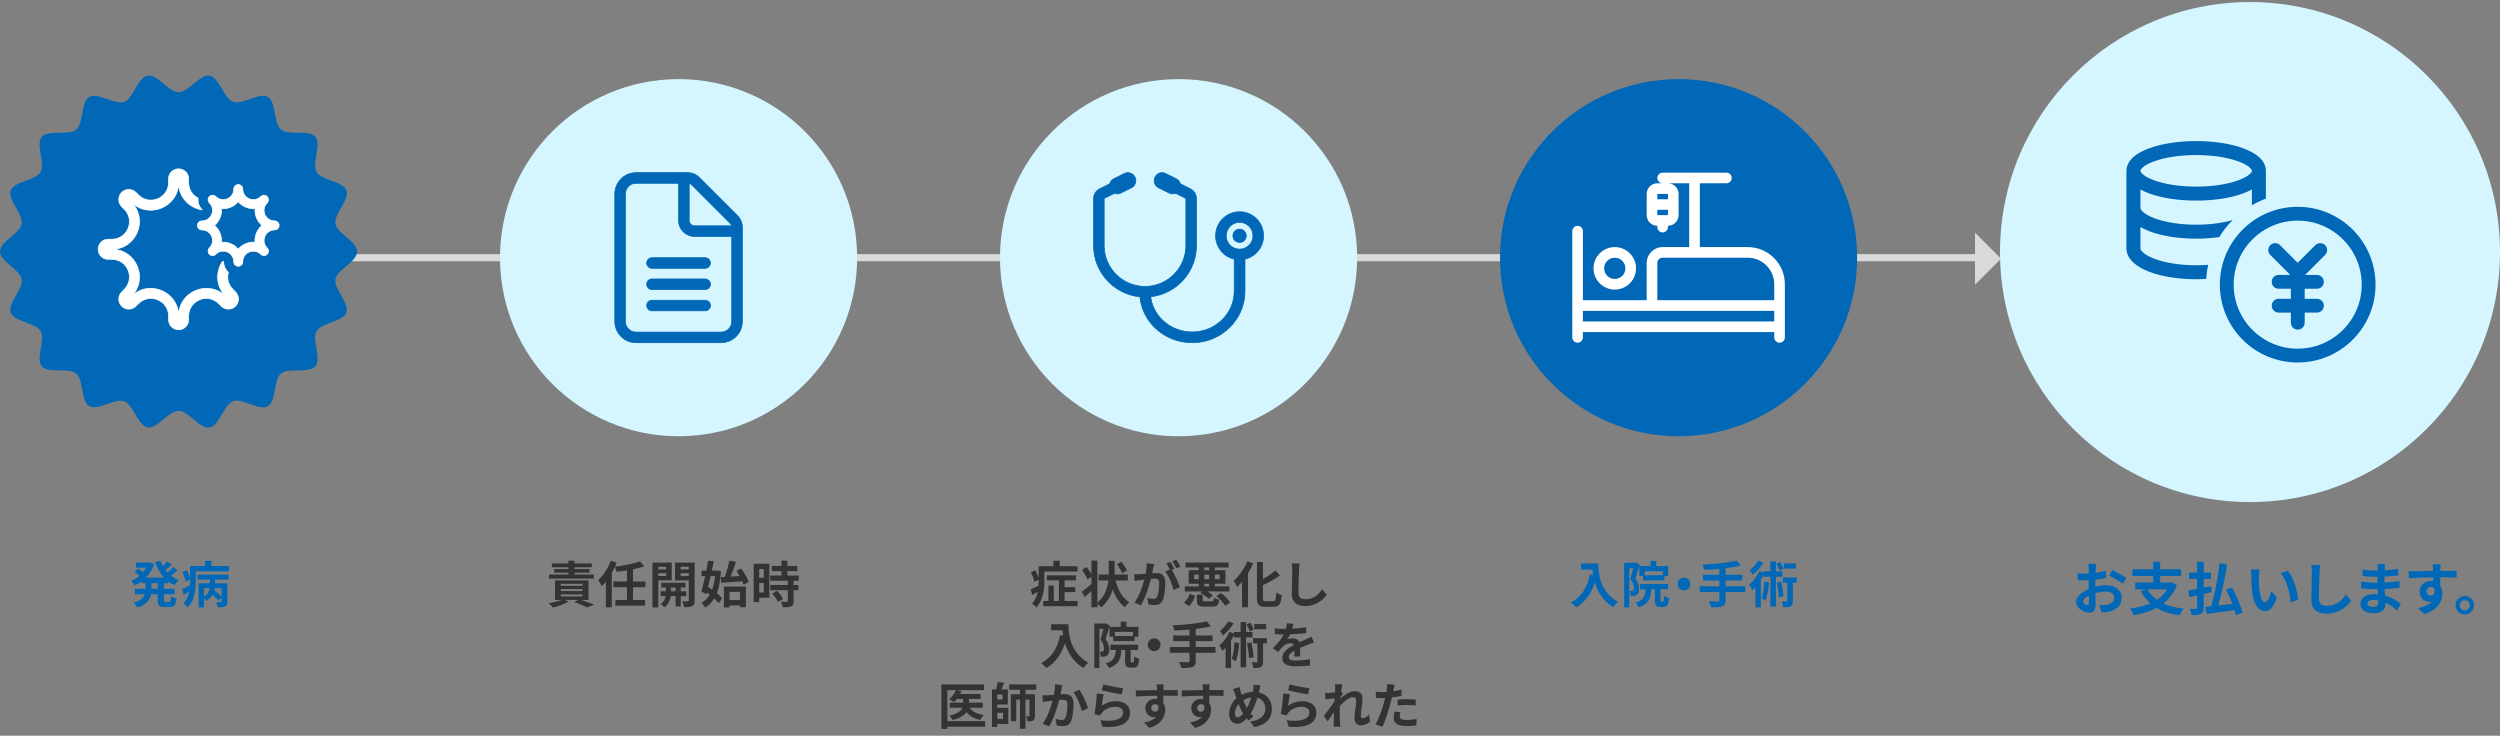
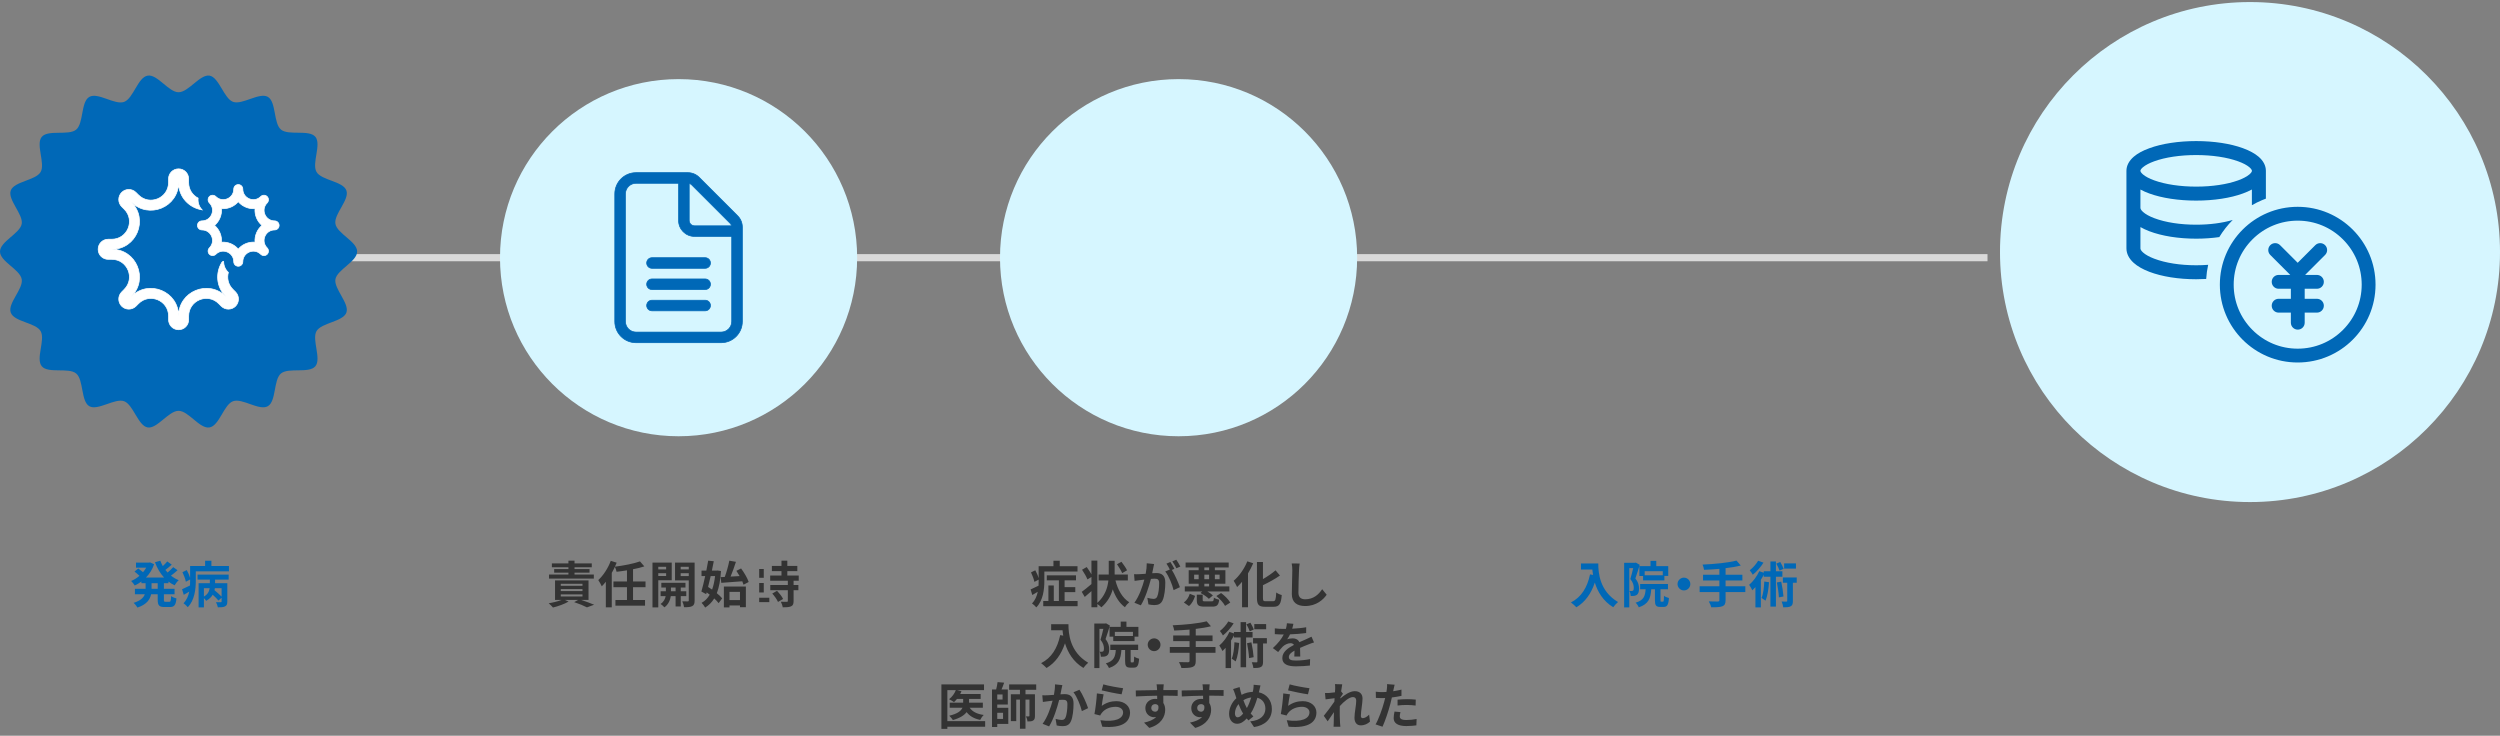
<svg xmlns="http://www.w3.org/2000/svg" width="700" height="206" viewBox="0 0 700 206" fill="none">
  <rect x="0" y="0" width="700" height="206" fill="#808080" stroke="none" />
  <path d="M556.5 72.152L37 72.152" stroke="#D9D9D9" stroke-width="2" stroke-miterlimit="10" />
-   <path d="M553 79.727L553 65.147L560.29 72.437L553 79.727Z" fill="#D9D9D9" />
  <path d="M44.158 164.873V163.291H42.436V164.873H44.158ZM47.168 163.291H45.894V164.873H48.876V166.399H45.894V167.911C45.894 168.415 45.95 168.499 46.342 168.499H47.42C47.784 168.499 47.854 168.219 47.91 166.903C48.26 167.183 48.932 167.463 49.408 167.561C49.24 169.409 48.806 169.969 47.574 169.969H46.048C44.536 169.969 44.158 169.479 44.158 167.925V166.399H42.31C42.002 167.869 41.078 169.255 38.488 170.123C38.278 169.745 37.774 169.101 37.424 168.793C39.356 168.205 40.196 167.337 40.546 166.399H37.774V164.873H40.77V163.291H39.594V162.829C39.006 163.263 38.376 163.627 37.732 163.935C37.508 163.557 37.046 162.983 36.724 162.675C37.536 162.339 38.334 161.849 39.048 161.233C38.684 160.869 38.124 160.393 37.662 160.043L38.712 159.175C39.132 159.469 39.664 159.875 40.056 160.211C40.392 159.819 40.686 159.399 40.938 158.951H38.082V157.523H41.736L42.03 157.467L43.15 157.985C42.66 159.455 41.862 160.701 40.868 161.709H45.936C44.844 160.533 44.004 159.077 43.388 157.425L44.886 157.005C45.082 157.523 45.306 158.027 45.586 158.503C46.048 158.083 46.51 157.593 46.832 157.201L48.092 158.097C47.518 158.615 46.874 159.161 46.3 159.581C46.496 159.833 46.706 160.071 46.93 160.309C47.49 159.833 48.106 159.273 48.498 158.797L49.716 159.665C49.142 160.183 48.47 160.743 47.868 161.177C48.512 161.695 49.24 162.129 50.038 162.451C49.646 162.787 49.142 163.445 48.89 163.893C48.274 163.599 47.7 163.249 47.168 162.843V163.291ZM62.05 167.057V164.705H60.16C60.132 164.887 60.104 165.083 60.062 165.265C60.734 165.811 61.546 166.539 62.05 167.057ZM57.094 164.705V167.029C58.2 166.427 58.578 165.545 58.704 164.705H57.094ZM55.316 162.297V160.897H64.024V162.297H60.216V163.305H63.646V168.443C63.646 169.157 63.506 169.549 63.002 169.787C62.526 170.025 61.882 170.067 61 170.053C60.93 169.619 60.692 169.003 60.468 168.611C61.028 168.639 61.644 168.639 61.812 168.625C61.994 168.625 62.05 168.569 62.05 168.415V167.365L61.168 168.163C60.832 167.729 60.188 167.085 59.558 166.525C59.18 167.169 58.592 167.757 57.724 168.233C57.584 168.023 57.346 167.715 57.094 167.477V170.067H55.61V163.305H58.76V162.297H55.316ZM59.194 158.475H64.108V159.973H54.826V162.647C54.826 164.887 54.504 168.093 52.572 170.011C52.334 169.703 51.69 169.101 51.382 168.905C52.278 167.981 52.754 166.819 52.992 165.657C52.474 165.965 51.956 166.273 51.452 166.553L50.976 164.985C51.55 164.733 52.362 164.355 53.202 163.935C53.23 163.487 53.23 163.053 53.23 162.633V162.255L52.04 162.885C51.914 162.185 51.508 161.079 51.088 160.211L52.292 159.623C52.67 160.295 53.034 161.135 53.23 161.807V158.475H57.43V157.005H59.194V158.475Z" fill="#0068B7" />
  <g clip-path="url(#clip0_16_88362)">
    <path d="M100 70.436C100 73.233 94.392 75.517 93.919 78.179C93.446 80.841 97.919 84.976 96.987 87.53C96.054 90.084 89.987 90.355 88.622 92.719C87.257 95.084 90.068 100.463 88.297 102.557C86.527 104.652 80.77 102.814 78.662 104.584C76.554 106.355 77.392 112.341 75 113.733C72.608 115.125 67.851 111.395 65.257 112.341C62.662 113.287 61.432 119.192 58.676 119.679C55.919 120.165 52.797 115.03 50 115.03C47.203 115.03 43.986 120.152 41.324 119.679C38.662 119.206 37.311 113.274 34.743 112.341C32.176 111.409 27.365 115.098 25 113.733C22.635 112.368 23.446 106.355 21.338 104.584C19.23 102.814 13.473 104.665 11.703 102.557C9.932 100.449 12.757 95.111 11.378 92.719C10 90.328 3.959 90.138 3.014 87.53C2.068 84.922 6.568 80.922 6.081 78.179C5.595 75.436 0 73.233 0 70.436C0 67.638 5.608 65.355 6.081 62.693C6.554 60.03 2.081 55.895 3.014 53.341C3.946 50.787 10.014 50.517 11.378 48.152C12.743 45.787 9.932 40.409 11.703 38.314C13.473 36.219 19.23 38.057 21.338 36.287C23.446 34.517 22.608 28.53 25 27.138C27.392 25.747 32.149 29.476 34.743 28.53C37.338 27.584 38.581 21.666 41.324 21.179C44.068 20.692 47.203 25.828 50 25.828C52.797 25.828 56.014 20.72 58.676 21.179C61.338 21.638 62.689 27.584 65.257 28.517C67.824 29.449 72.635 25.76 75 27.125C77.365 28.49 76.554 34.503 78.662 36.274C80.77 38.044 86.527 36.193 88.297 38.301C90.068 40.409 87.243 45.747 88.622 48.138C90 50.53 96.04 50.719 96.987 53.328C97.932 55.936 93.432 59.936 93.919 62.679C94.405 65.422 100 67.625 100 70.422V70.436Z" fill="#0068B7" />
    <path d="M65.222 81.027C63.853 79.657 63.515 77.859 63.943 76.276C63.137 75.529 62.632 74.463 62.632 73.281C62.632 73.219 62.623 73.21 62.612 73.2C62.581 73.171 62.526 73.149 62.484 73.149C62.473 73.149 62.46 73.149 62.419 73.19C62.32 73.289 62.218 73.381 62.111 73.468C60.37 76.314 60.435 80.23 63.225 83.015C58.343 78.141 50.002 81.59 50.002 88.487C50.002 81.59 41.662 78.141 36.788 83.015C41.662 78.141 38.204 69.8 31.307 69.8C38.204 69.8 41.662 61.46 36.779 56.586C41.662 61.46 50.002 58.002 50.002 51.105C50.002 55.299 53.086 58.221 56.6 58.77C55.721 57.863 55.345 56.648 55.474 55.478C53.95 54.692 52.818 53.133 52.818 51.105V50.093C52.818 48.536 51.56 47.278 50.003 47.278C48.446 47.278 47.188 48.536 47.188 50.093V51.105C47.188 55.495 41.883 57.694 38.777 54.589L38.056 53.876C36.956 52.776 35.179 52.776 34.079 53.876C32.979 54.976 32.979 56.762 34.079 57.862L34.8 58.583C37.897 61.68 35.698 66.985 31.308 66.985H30.296C28.739 66.985 27.48 68.243 27.48 69.8C27.48 71.358 28.739 72.616 30.296 72.616H31.308C35.698 72.616 37.897 77.921 34.791 81.026L34.079 81.748C32.979 82.848 32.979 84.633 34.079 85.733C35.179 86.833 36.965 86.833 38.064 85.733L38.786 85.012C41.891 81.906 47.197 84.106 47.197 88.496V89.508C47.197 91.065 48.455 92.323 50.012 92.323C51.569 92.323 52.827 91.065 52.827 89.508V88.496C52.827 84.106 58.132 81.906 61.238 85.012L61.959 85.733C63.059 86.833 64.845 86.833 65.945 85.733C67.044 84.633 67.044 82.848 65.945 81.748L65.223 81.026L65.222 81.027ZM78.155 63.115C78.155 63.813 77.583 64.385 76.885 64.385C74.264 64.385 72.953 67.554 74.804 69.405C75.297 69.898 75.297 70.708 74.804 71.2C74.311 71.692 73.501 71.693 73.009 71.2C71.159 69.35 67.989 70.66 67.989 73.281C67.989 73.979 67.418 74.551 66.719 74.551C66.02 74.551 65.448 73.979 65.448 73.281C65.448 70.66 62.279 69.349 60.428 71.2C59.936 71.693 59.126 71.693 58.634 71.2C58.141 70.707 58.141 69.897 58.634 69.405C60.484 67.555 59.174 64.385 56.553 64.385C55.854 64.385 55.283 63.813 55.283 63.115C55.283 62.416 55.854 61.844 56.553 61.844C59.174 61.844 60.485 58.675 58.634 56.824C58.141 56.332 58.141 55.521 58.634 55.03C59.126 54.537 59.937 54.537 60.428 55.03C62.279 56.88 65.448 55.57 65.448 52.949C65.448 52.25 66.02 51.678 66.719 51.678C67.418 51.678 67.989 52.25 67.989 52.949C67.989 55.57 71.158 56.881 73.009 55.03C73.502 54.537 74.312 54.537 74.804 55.03C75.297 55.522 75.297 56.333 74.804 56.824C72.954 58.675 74.264 61.844 76.885 61.844C77.583 61.844 78.155 62.416 78.155 63.115ZM73.35 63.115C71.992 61.963 71.261 60.192 71.404 58.421C70.673 58.477 69.942 58.389 69.251 58.167C68.274 57.849 67.384 57.27 66.709 56.475C65.648 57.726 64.062 58.444 62.434 58.438C62.447 58.438 62.459 58.438 62.472 58.438C62.466 58.438 62.461 58.438 62.455 58.438C62.442 58.438 62.431 58.438 62.419 58.438C62.284 58.437 62.149 58.432 62.015 58.421C62.157 60.192 61.419 61.963 60.069 63.115C61.427 64.266 62.157 66.037 62.015 67.808C63.786 67.666 65.557 68.404 66.708 69.755C67.769 68.504 69.356 67.786 70.983 67.792C70.971 67.792 70.958 67.792 70.945 67.792C70.952 67.792 70.957 67.792 70.963 67.792C70.975 67.792 70.987 67.792 70.999 67.792C71.134 67.793 71.268 67.798 71.403 67.808C71.26 66.037 71.999 64.266 73.35 63.115Z" fill="white" stroke="white" stroke-width="0.2" />
  </g>
-   <path d="M584.414 169.425C584.702 169.425 584.926 169.281 584.926 168.737C584.926 168.337 584.91 167.617 584.878 166.785C583.902 167.281 583.262 167.937 583.262 168.497C583.262 168.977 583.998 169.425 584.414 169.425ZM586.67 163.729V164.289C587.742 164.017 588.83 163.873 589.71 163.873C592.142 163.873 594.062 165.169 594.062 167.345C594.062 169.217 593.086 170.625 590.574 171.249C589.838 171.409 589.118 171.473 588.494 171.505L587.758 169.473C588.478 169.473 589.15 169.457 589.71 169.361C590.99 169.137 592.014 168.481 592.014 167.329C592.014 166.257 591.054 165.633 589.678 165.633C588.702 165.633 587.678 165.793 586.702 166.065C586.734 167.329 586.782 168.545 586.782 169.089C586.782 171.057 586.062 171.569 585.038 171.569C583.486 171.569 581.294 170.241 581.294 168.561C581.294 167.169 582.91 165.745 584.846 164.897C584.83 164.529 584.83 164.161 584.83 163.793V162.465C584.526 162.481 584.238 162.497 583.982 162.497C583.262 162.497 582.462 162.481 581.774 162.417L581.742 160.497C582.67 160.609 583.358 160.625 583.934 160.625C584.222 160.625 584.526 160.609 584.846 160.593C584.862 160.033 584.862 159.569 584.862 159.297C584.862 158.961 584.798 158.193 584.75 157.905H586.926C586.894 158.193 586.83 158.881 586.798 159.281C586.782 159.633 586.766 160.017 586.75 160.417C587.79 160.273 588.83 160.065 589.662 159.825L589.71 161.809C588.814 162.017 587.726 162.177 586.686 162.305C586.67 162.785 586.67 163.265 586.67 163.729ZM590.574 161.169L591.454 159.617C592.67 160.209 594.51 161.249 595.342 161.841L594.382 163.473C593.63 162.817 591.566 161.649 590.574 161.169ZM606.775 165.009H601.271C601.911 166.177 602.807 167.153 603.959 167.953C605.127 167.185 606.087 166.225 606.775 165.009ZM608.183 163.073L609.511 163.825C608.711 166.017 607.399 167.697 605.751 168.977C607.335 169.697 609.223 170.177 611.431 170.417C611.031 170.865 610.487 171.713 610.215 172.273C607.671 171.905 605.559 171.233 603.847 170.209C601.975 171.201 599.799 171.841 597.463 172.241C597.287 171.729 596.791 170.833 596.423 170.401C598.519 170.129 600.455 169.665 602.103 168.945C601.031 168.001 600.151 166.849 599.415 165.489L600.823 165.009H597.863V163.137H602.887V161.281H597.063V159.393H602.887V157.313H604.855V159.393H610.711V161.281H604.855V163.137H607.847L608.183 163.073ZM619.287 165.809L617.047 166.321V170.145C617.047 171.121 616.855 171.585 616.295 171.889C615.735 172.177 614.887 172.241 613.671 172.241C613.607 171.745 613.367 170.961 613.127 170.449C613.847 170.481 614.631 170.481 614.855 170.481C615.095 170.465 615.191 170.385 615.191 170.129V166.737C614.439 166.897 613.735 167.057 613.095 167.185L612.695 165.313C613.399 165.217 614.247 165.057 615.191 164.897V162.097H612.935V160.337H615.191V157.297H617.047V160.337H619.095V162.097H617.047V164.545C617.751 164.401 618.455 164.273 619.159 164.129L619.287 165.809ZM627.895 171.521L626.007 172.225C625.927 171.809 625.799 171.329 625.655 170.817C622.887 171.233 619.991 171.601 617.879 171.905L617.463 169.921C617.959 169.873 618.519 169.825 619.143 169.761C620.087 166.433 621.063 161.585 621.495 157.713L623.575 158.049C622.983 161.889 622.039 166.305 621.111 169.537C622.375 169.409 623.719 169.249 625.063 169.089C624.551 167.729 623.911 166.305 623.287 165.073L624.967 164.481C626.183 166.721 627.447 169.617 627.895 171.521ZM632.68 159.457C632.568 160.017 632.488 160.945 632.488 161.377C632.472 162.401 632.488 163.601 632.584 164.737C632.808 167.025 633.288 168.577 634.28 168.577C635.032 168.577 635.656 166.721 635.96 165.473L637.56 167.393C636.504 170.145 635.512 171.121 634.232 171.121C632.504 171.121 630.984 169.553 630.536 165.297C630.392 163.841 630.36 162.001 630.36 161.025C630.36 160.577 630.344 159.905 630.248 159.425L632.68 159.457ZM640.6 159.793C642.104 161.633 643.32 165.457 643.496 167.889L641.4 168.689C641.16 166.145 640.312 162.417 638.584 160.465L640.6 159.793ZM647.123 158.177L649.683 158.209C649.571 158.881 649.491 159.681 649.475 160.321C649.395 162.017 649.283 165.569 649.283 167.537C649.283 169.137 650.243 169.649 651.459 169.649C654.083 169.649 655.747 168.145 656.883 166.417L658.323 168.193C657.299 169.697 655.059 171.809 651.443 171.809C648.851 171.809 647.171 170.673 647.171 167.969C647.171 165.841 647.331 161.681 647.331 160.321C647.331 159.569 647.267 158.801 647.123 158.177ZM665.901 168.753C665.901 168.577 665.901 168.353 665.885 168.081C665.469 168.017 665.037 167.969 664.589 167.969C663.469 167.969 662.861 168.401 662.861 168.945C662.861 169.537 663.421 169.921 664.509 169.921C665.357 169.921 665.901 169.665 665.901 168.753ZM672.237 169.153L671.101 170.929C670.253 170.129 669.165 169.313 667.901 168.737C667.917 168.945 667.917 169.137 667.917 169.297C667.917 170.657 666.893 171.697 664.797 171.697C662.269 171.697 660.925 170.737 660.925 169.057C660.925 167.457 662.397 166.337 664.845 166.337C665.181 166.337 665.501 166.353 665.821 166.385C665.789 165.905 665.773 165.409 665.757 164.945H664.941C664.013 164.945 662.189 164.865 661.133 164.737L661.149 162.865C662.061 163.041 664.125 163.153 664.973 163.153H665.725V161.505H664.973C663.965 161.505 662.445 161.409 661.533 161.265L661.517 159.457C662.509 159.649 663.981 159.761 664.957 159.761H665.741V159.041C665.741 158.753 665.725 158.257 665.661 157.953H667.821C667.773 158.273 667.725 158.673 667.709 159.073L667.693 159.697C668.925 159.649 670.093 159.521 671.469 159.313L671.517 161.137C670.477 161.233 669.197 161.361 667.677 161.441L667.661 163.089C669.261 163.025 670.589 162.881 671.885 162.721V164.593C670.461 164.753 669.229 164.865 667.693 164.913C667.725 165.505 667.757 166.145 667.805 166.753C669.805 167.329 671.325 168.385 672.237 169.153ZM679.412 165.585C679.412 166.321 680.004 166.769 680.628 166.769C681.284 166.769 681.876 166.273 681.668 164.897C681.444 164.513 681.076 164.337 680.628 164.337C680.02 164.337 679.412 164.753 679.412 165.585ZM687.86 159.841L687.844 161.713C686.884 161.665 685.396 161.633 683.252 161.633C683.268 162.433 683.268 163.297 683.268 163.985C683.668 164.577 683.86 165.345 683.86 166.177C683.86 168.241 682.644 170.865 678.772 171.953L677.092 170.257C678.692 169.921 680.084 169.393 680.964 168.449C680.74 168.497 680.5 168.529 680.244 168.529C679.012 168.529 677.508 167.553 677.508 165.617C677.508 163.825 678.948 162.657 680.676 162.657C680.9 162.657 681.108 162.673 681.3 162.705L681.284 161.649C678.884 161.681 676.436 161.777 674.484 161.889L674.436 159.969C676.244 159.969 679.124 159.889 681.252 159.857C681.252 159.665 681.252 159.489 681.236 159.377C681.204 158.865 681.156 158.257 681.092 158.001H683.396C683.348 158.257 683.3 159.105 683.284 159.361C683.284 159.489 683.268 159.649 683.268 159.841C684.868 159.841 687.028 159.825 687.86 159.841ZM690.122 166.881C691.562 166.881 692.714 168.049 692.714 169.473C692.714 170.897 691.562 172.065 690.122 172.065C688.714 172.065 687.546 170.897 687.546 169.473C687.546 168.049 688.714 166.881 690.122 166.881ZM690.122 170.897C690.922 170.897 691.562 170.273 691.562 169.473C691.562 168.673 690.922 168.033 690.122 168.033C689.354 168.033 688.698 168.673 688.698 169.473C688.698 170.273 689.354 170.897 690.122 170.897Z" fill="#0068B7" />
  <circle cx="630" cy="70.576" r="70" fill="#D6F6FF" />
  <path d="M601.811 64.744C605.336 66.089 609.992 66.83 614.924 66.83C617.171 66.83 619.354 66.676 621.399 66.386C622.454 64.649 623.713 63.042 625.166 61.584C622.274 62.447 618.705 62.916 614.923 62.916C610.467 62.916 606.302 62.266 603.195 61.087C601.84 60.578 600.752 59.975 600.047 59.343C599.413 58.775 599.319 58.381 599.319 58.197V53.068C600.064 53.476 600.908 53.85 601.835 54.184C605.351 55.464 609.998 56.169 614.923 56.169C619.848 56.169 624.508 55.461 628.01 54.175C628.937 53.84 629.781 53.466 630.527 53.058V57.46C631.437 56.936 632.381 56.465 633.357 56.052C633.718 55.899 634.081 55.756 634.447 55.62V47.826C634.447 46.383 633.734 45.013 632.384 43.864C631.325 42.961 629.854 42.162 628.011 41.488C624.498 40.205 619.85 39.501 614.926 39.501C610.001 39.501 605.341 40.209 601.839 41.495C600.006 42.152 598.533 42.952 597.463 43.873C596.114 45.033 595.4 46.403 595.4 47.834V69.546C595.4 71.004 596.105 72.406 597.437 73.603C598.505 74.562 599.977 75.402 601.812 76.103C605.337 77.449 609.993 78.19 614.926 78.19C615.874 78.19 616.811 78.162 617.732 78.108C617.814 76.768 617.999 75.447 618.286 74.149C617.194 74.233 616.07 74.276 614.926 74.276C610.486 74.276 606.322 73.624 603.198 72.436C601.843 71.927 600.754 71.324 600.049 70.692C599.416 70.124 599.321 69.73 599.321 69.546V63.582C600.065 64.006 600.899 64.396 601.811 64.744ZM599.315 47.776C599.338 47.633 599.457 47.309 600.009 46.836C600.726 46.233 601.82 45.656 603.172 45.166C606.283 44.037 610.457 43.414 614.924 43.414C619.391 43.414 623.564 44.037 626.678 45.166C628.041 45.657 629.133 46.233 629.838 46.834C630.49 47.391 630.539 47.74 630.539 47.834C630.539 47.929 630.489 48.277 629.841 48.832C629.124 49.435 628.03 50.013 626.678 50.502C623.566 51.632 619.393 52.254 614.926 52.254C610.458 52.254 606.239 51.616 603.182 50.502C601.818 50.011 600.726 49.435 600.021 48.834C599.371 48.277 599.32 47.929 599.32 47.834C599.32 47.815 599.319 47.795 599.315 47.776ZM643.354 57.907C631.316 57.907 621.557 67.666 621.557 79.704C621.557 91.742 631.316 101.5 643.354 101.5C655.391 101.5 665.15 91.742 665.15 79.704C665.15 67.666 655.391 57.907 643.354 57.907ZM656.026 92.376C652.641 95.761 648.14 97.626 643.354 97.626C638.567 97.626 634.066 95.762 630.681 92.376C627.296 88.992 625.432 84.49 625.432 79.704C625.432 74.917 627.295 70.416 630.681 67.031C634.066 63.647 638.567 61.782 643.354 61.782C648.14 61.782 652.641 63.645 656.026 67.031C659.411 70.416 661.275 74.917 661.275 79.704C661.275 84.49 659.412 88.992 656.026 92.376ZM651.027 68.645C651.784 69.402 651.784 70.629 651.027 71.386L645.435 76.978H648.737C649.808 76.978 650.675 77.845 650.675 78.915C650.675 79.986 649.808 80.853 648.737 80.853H645.315V83.66H648.737C649.808 83.66 650.675 84.527 650.675 85.597C650.675 86.668 649.808 87.535 648.737 87.535H645.315V90.36C645.315 91.43 644.448 92.297 643.378 92.297C642.307 92.297 641.44 91.43 641.44 90.36V87.535H638.018C636.948 87.535 636.081 86.668 636.081 85.597C636.081 84.527 636.948 83.66 638.018 83.66H641.44V80.853H638.018C636.948 80.853 636.081 79.986 636.081 78.915C636.081 77.845 636.948 76.978 638.018 76.978H641.272L635.68 71.386C634.923 70.629 634.923 69.402 635.68 68.645C636.437 67.888 637.663 67.888 638.42 68.645L643.354 73.579L648.287 68.645C649.044 67.888 650.27 67.888 651.027 68.645Z" fill="#0068B7" />
  <path d="M442.674 157.775H447.518C447.518 160.421 447.896 165.531 453.048 168.569C452.684 168.863 451.998 169.591 451.704 170.025C448.806 168.275 447.322 165.629 446.552 163.123C445.502 166.259 443.822 168.583 441.386 170.039C441.078 169.689 440.294 169.003 439.86 168.681C442.772 167.211 444.438 164.509 445.208 160.827L446.062 160.981C445.964 160.449 445.908 159.945 445.866 159.469H442.674V157.775ZM465.578 161.079V159.931H460.51V161.079H465.578ZM459.026 158.517H462.148V157.047H463.758V158.517H467.104V161.261H466.026V162.507H460.062V161.275H459.026V158.517ZM458.032 157.523L459.124 158.153C458.76 159.343 458.298 160.869 457.906 161.961C458.746 163.025 458.928 163.963 458.928 164.775C458.928 165.671 458.746 166.259 458.312 166.567C458.088 166.721 457.822 166.805 457.5 166.861C457.262 166.889 456.94 166.903 456.604 166.889C456.59 166.497 456.464 165.867 456.24 165.475C456.492 165.489 456.688 165.489 456.856 165.489C457.01 165.475 457.136 165.447 457.248 165.363C457.402 165.251 457.458 164.971 457.458 164.579C457.458 163.935 457.276 163.067 456.492 162.129C456.772 161.247 457.066 160.029 457.29 159.077H456.198V170.067H454.756V157.593H457.794L458.032 157.523ZM465.158 168.471H465.62C465.844 168.471 465.886 168.261 465.914 166.833C466.222 167.085 466.894 167.351 467.3 167.449C467.16 169.409 466.796 169.941 465.802 169.941H464.864C463.646 169.941 463.38 169.465 463.38 168.037V164.999H462.344C462.176 167.533 461.588 169.143 458.858 170.053C458.718 169.661 458.298 169.045 457.976 168.751C460.216 168.079 460.636 166.945 460.776 164.999H459.236V163.515H467.034V164.999H464.934V168.023C464.934 168.429 464.962 168.471 465.158 168.471ZM469.708 163.529C469.708 162.549 470.52 161.737 471.5 161.737C472.48 161.737 473.292 162.549 473.292 163.529C473.292 164.509 472.48 165.321 471.5 165.321C470.52 165.321 469.708 164.509 469.708 163.529ZM488.692 164.159V165.783H483.162V168.065C483.162 169.059 482.91 169.493 482.252 169.759C481.58 170.011 480.572 170.053 479.144 170.039C479.046 169.563 478.724 168.835 478.458 168.387C479.494 168.429 480.67 168.429 480.978 168.429C481.3 168.415 481.426 168.317 481.426 168.037V165.783H475.896V164.159H481.426V162.521H476.848V160.925H481.426V159.287C479.97 159.413 478.5 159.497 477.128 159.553C477.086 159.119 476.876 158.447 476.708 158.083C480.082 157.943 483.918 157.565 486.214 156.963L487.418 158.349C486.172 158.671 484.702 158.909 483.162 159.091V160.925H487.866V162.521H483.162V164.159H488.692ZM502.874 157.747V159.203H499.556V157.747H502.874ZM499.416 159.259L498.282 159.777C498.114 159.259 497.722 158.433 497.358 157.817L498.464 157.355C498.828 157.957 499.248 158.741 499.416 159.259ZM492.276 157.005L493.774 157.537C493.032 158.755 491.856 160.071 490.778 160.925C490.582 160.575 490.176 159.959 489.924 159.679C490.82 158.993 491.786 157.887 492.276 157.005ZM493.998 162.829L495.328 163.025C495.188 164.971 494.894 166.917 494.348 168.191C494.11 167.995 493.536 167.603 493.228 167.421C493.732 166.301 493.914 164.551 493.998 162.829ZM499.066 161.485H497.26V169.843H495.72V161.485H493.858V160.911C493.62 161.387 493.34 161.877 493.046 162.339V170.067H491.52V164.397C491.226 164.719 490.946 165.027 490.652 165.293C490.498 164.943 490.05 164.103 489.756 163.753C490.862 162.829 491.94 161.373 492.598 159.931L493.858 160.365V159.959H495.72V157.201H497.26V159.959H499.066V161.485ZM497.526 163.095L498.744 162.857C499.038 164.201 499.29 165.881 499.374 167.015L498.086 167.267C498.044 166.147 497.792 164.425 497.526 163.095ZM503.084 161.681V163.165H502.006V168.261C502.006 169.045 501.894 169.493 501.404 169.759C500.914 170.025 500.228 170.053 499.304 170.053C499.262 169.591 499.066 168.919 498.856 168.429C499.43 168.457 500.018 168.457 500.186 168.457C500.368 168.457 500.424 168.415 500.424 168.233V163.165H499.206V161.681H503.084Z" fill="#0068B7" />
-   <circle cx="470" cy="72.152" r="50" fill="#0068B7" />
-   <path d="M489.345 69.182H475.953V51.319H483.393C484.215 51.319 484.881 50.653 484.881 49.83C484.881 49.008 484.215 48.342 483.393 48.342H465.536C464.714 48.342 464.048 49.008 464.048 49.83C464.048 50.653 464.714 51.319 465.536 51.319H464.048C462.404 51.319 461.072 52.651 461.072 54.295V60.246C461.072 61.889 462.404 63.222 464.048 63.222V63.594C464.048 64.416 464.714 65.082 465.536 65.082C466.358 65.082 467.024 64.416 467.024 63.594V63.222C468.667 63.222 470 61.889 470 60.246V54.295C470 52.651 468.667 51.319 467.024 51.319H472.976V69.182H465.536C463.071 69.182 461.072 71.182 461.072 73.645V84.054H443.214V64.718C443.214 63.899 442.545 63.23 441.726 63.23C440.908 63.23 440.238 63.9 440.238 64.718V94.467C440.238 95.285 440.908 95.955 441.726 95.955C442.545 95.955 443.214 95.285 443.214 94.467V92.987H496.786V94.473C496.786 95.292 497.456 95.961 498.274 95.961C499.092 95.961 499.762 95.292 499.762 94.473V79.597C499.762 73.841 495.102 69.181 489.345 69.181V69.182ZM467.024 60.246H464.048V58.749H467.024V60.246ZM467.024 55.792H464.048V54.295H467.024V55.792ZM496.786 90.012H443.214V87.036H496.786V90.012ZM496.786 84.054H464.048V73.645C464.048 72.827 464.717 72.157 465.536 72.157H489.345C493.456 72.157 496.786 75.487 496.786 79.597V84.054ZM452.137 81.085C455.419 81.085 458.089 78.415 458.089 75.134C458.089 71.852 455.419 69.182 452.137 69.182C448.854 69.182 446.184 71.852 446.184 75.134C446.184 78.415 448.854 81.085 452.137 81.085ZM452.137 72.157C453.778 72.157 455.113 73.492 455.113 75.134C455.113 76.775 453.778 78.11 452.137 78.11C450.495 78.11 449.16 76.775 449.16 75.134C449.16 73.492 450.495 72.157 452.137 72.157Z" fill="white" />
  <path d="M292.417 160.029V162.703C292.417 164.943 292.095 168.149 290.163 170.067C289.925 169.745 289.281 169.157 288.959 168.961C289.869 168.037 290.331 166.875 290.569 165.699C290.051 166.021 289.533 166.329 289.043 166.609L288.567 165.041C289.141 164.789 289.953 164.411 290.793 163.991C290.821 163.543 290.821 163.109 290.821 162.689V162.297L289.631 162.927C289.505 162.241 289.099 161.135 288.679 160.267L289.883 159.679C290.261 160.365 290.639 161.219 290.821 161.891V158.531H294.965V157.005H296.729V158.531H301.699V160.029H292.417ZM298.087 168.289H301.727V169.731H292.109V168.289H293.551V163.921H295.063V168.289H296.491V162.493H293.103V161.093H301.279V162.493H298.087V164.397H301.083V165.797H298.087V168.289ZM315.573 159.679L314.215 160.477C313.949 159.819 313.291 158.783 312.759 157.985L314.005 157.299C314.565 158.027 315.265 159.021 315.573 159.679ZM315.797 162.521H312.325C312.997 165.139 314.257 167.435 316.189 168.625C315.797 168.933 315.251 169.563 314.985 170.025C313.417 168.891 312.339 167.127 311.569 165.013C311.079 166.791 310.113 168.555 308.391 170.053C308.111 169.759 307.677 169.409 307.257 169.129V170.039H305.605V165.517C304.961 166.091 304.317 166.665 303.729 167.141L302.889 165.713C303.561 165.223 304.597 164.411 305.605 163.543V161.555L304.485 162.241C304.219 161.527 303.533 160.365 302.973 159.525L304.275 158.769C304.723 159.371 305.241 160.169 305.605 160.813V156.977H307.257V168.807C309.413 166.861 310.127 164.565 310.351 162.521H307.607V160.869H310.449V160.575V157.019H312.101V160.575V160.869H315.797V162.521ZM330.496 158.629L329.39 159.119C329.096 158.531 328.648 157.705 328.256 157.187L329.362 156.725C329.74 157.257 330.258 158.139 330.496 158.629ZM321.088 157.719L323.146 157.929C323.062 158.293 322.978 158.727 322.908 159.077C322.824 159.497 322.712 160.001 322.614 160.505C323.076 160.477 323.496 160.449 323.776 160.449C325.246 160.449 326.282 161.107 326.282 163.095C326.282 164.733 326.086 166.945 325.498 168.149C325.036 169.115 324.28 169.423 323.216 169.423C322.698 169.423 322.026 169.339 321.564 169.227L321.256 167.393C321.788 167.547 322.6 167.687 322.964 167.687C323.426 167.687 323.776 167.547 324 167.085C324.378 166.315 324.56 164.663 324.56 163.291C324.56 162.185 324.084 162.031 323.216 162.031C322.992 162.031 322.656 162.059 322.264 162.087C321.718 164.187 320.71 167.449 319.436 169.493L317.63 168.765C318.974 166.945 319.926 164.173 320.416 162.283C319.926 162.339 319.492 162.395 319.226 162.437C318.834 162.479 318.12 162.577 317.686 162.647L317.532 160.771C318.036 160.813 318.498 160.785 319.002 160.771C319.436 160.757 320.094 160.715 320.794 160.659C320.99 159.595 321.102 158.587 321.088 157.719ZM328.83 159.273L328.116 159.581C328.928 160.855 329.964 163.193 330.37 164.411L328.606 165.237C328.242 163.697 327.262 161.247 326.268 160.015L327.556 159.469C327.276 158.937 326.926 158.265 326.604 157.817L327.71 157.355C328.06 157.873 328.55 158.755 328.83 159.273ZM337.218 163.445V164.187H338.548V163.445H337.218ZM334.362 162.171H335.622V160.911H334.362V162.171ZM337.218 158.895V159.651H338.548V158.895H337.218ZM338.548 162.171V160.911H337.218V162.171H338.548ZM341.488 160.911H340.158V162.171H341.488V160.911ZM336.126 166.035L336.658 165.601H331.744V164.187H335.622V163.445H332.836V159.651H335.622V158.895H331.968V157.509H344.036V158.895H340.158V159.651H343.112V163.445H340.158V164.187H344.218V165.601H338.044C338.66 165.951 339.248 166.371 339.612 166.721L338.478 167.673C338.002 167.155 336.994 166.469 336.126 166.035ZM332.906 169.689L331.478 168.695C332.276 168.121 332.85 167.211 333.13 166.259L334.628 166.847C334.292 167.911 333.774 169.003 332.906 169.689ZM337.47 168.373H339.262C339.738 168.373 339.836 168.247 339.892 167.337C340.214 167.589 340.914 167.827 341.376 167.925C341.18 169.479 340.718 169.857 339.416 169.857H337.288C335.496 169.857 335.104 169.409 335.104 168.009V166.511H336.756V167.981C336.756 168.345 336.868 168.373 337.47 168.373ZM340.578 166.889L341.908 166.049C342.902 166.777 344.008 167.869 344.47 168.723L343.014 169.647C342.622 168.835 341.558 167.687 340.578 166.889ZM349.244 157.173L350.896 157.719C350.49 158.671 350 159.623 349.44 160.547V170.039H347.774V162.899C347.326 163.445 346.85 163.949 346.388 164.383C346.206 163.963 345.73 163.039 345.422 162.619C346.934 161.345 348.404 159.287 349.244 157.173ZM354.396 168.345H356.454C357.126 168.345 357.238 167.869 357.35 165.895C357.742 166.189 358.442 166.511 358.89 166.609C358.694 169.017 358.26 169.899 356.608 169.899H354.214C352.45 169.899 351.946 169.339 351.946 167.365V157.355H353.626V162.143C354.942 161.387 356.23 160.491 357.154 159.693L358.386 161.149C357 162.129 355.264 163.067 353.626 163.851V167.379C353.626 168.205 353.724 168.345 354.396 168.345ZM361.668 157.761L363.908 157.789C363.81 158.377 363.74 159.077 363.726 159.637C363.656 161.121 363.558 164.229 363.558 165.951C363.558 167.351 364.398 167.799 365.462 167.799C367.758 167.799 369.214 166.483 370.208 164.971L371.468 166.525C370.572 167.841 368.612 169.689 365.448 169.689C363.18 169.689 361.71 168.695 361.71 166.329C361.71 164.467 361.85 160.827 361.85 159.637C361.85 158.979 361.794 158.307 361.668 157.761ZM294.321 174.775H299.165C299.165 177.421 299.543 182.531 304.695 185.569C304.331 185.863 303.645 186.591 303.351 187.025C300.453 185.275 298.969 182.629 298.199 180.123C297.149 183.259 295.469 185.583 293.033 187.039C292.725 186.689 291.941 186.003 291.507 185.681C294.419 184.211 296.085 181.509 296.855 177.827L297.709 177.981C297.611 177.449 297.555 176.945 297.513 176.469H294.321V174.775ZM317.225 178.079V176.931H312.157V178.079H317.225ZM310.673 175.517H313.795V174.047H315.405V175.517H318.751V178.261H317.673V179.507H311.709V178.275H310.673V175.517ZM309.679 174.523L310.771 175.153C310.407 176.343 309.945 177.869 309.553 178.961C310.393 180.025 310.575 180.963 310.575 181.775C310.575 182.671 310.393 183.259 309.959 183.567C309.735 183.721 309.469 183.805 309.147 183.861C308.909 183.889 308.587 183.903 308.251 183.889C308.237 183.497 308.111 182.867 307.887 182.475C308.139 182.489 308.335 182.489 308.503 182.489C308.657 182.475 308.783 182.447 308.895 182.363C309.049 182.251 309.105 181.971 309.105 181.579C309.105 180.935 308.923 180.067 308.139 179.129C308.419 178.247 308.713 177.029 308.937 176.077H307.845V187.067H306.403V174.593H309.441L309.679 174.523ZM316.805 185.471H317.267C317.491 185.471 317.533 185.261 317.561 183.833C317.869 184.085 318.541 184.351 318.947 184.449C318.807 186.409 318.443 186.941 317.449 186.941H316.511C315.293 186.941 315.027 186.465 315.027 185.037V181.999H313.991C313.823 184.533 313.235 186.143 310.505 187.053C310.365 186.661 309.945 186.045 309.623 185.751C311.863 185.079 312.283 183.945 312.423 181.999H310.883V180.515H318.681V181.999H316.581V185.023C316.581 185.429 316.609 185.471 316.805 185.471ZM321.355 180.529C321.355 179.549 322.167 178.737 323.147 178.737C324.127 178.737 324.939 179.549 324.939 180.529C324.939 181.509 324.127 182.321 323.147 182.321C322.167 182.321 321.355 181.509 321.355 180.529ZM340.339 181.159V182.783H334.809V185.065C334.809 186.059 334.557 186.493 333.899 186.759C333.227 187.011 332.219 187.053 330.791 187.039C330.693 186.563 330.371 185.835 330.105 185.387C331.141 185.429 332.317 185.429 332.625 185.429C332.947 185.415 333.073 185.317 333.073 185.037V182.783H327.543V181.159H333.073V179.521H328.495V177.925H333.073V176.287C331.617 176.413 330.147 176.497 328.775 176.553C328.733 176.119 328.523 175.447 328.355 175.083C331.729 174.943 335.565 174.565 337.861 173.963L339.065 175.349C337.819 175.671 336.349 175.909 334.809 176.091V177.925H339.513V179.521H334.809V181.159H340.339ZM354.521 174.747V176.203H351.203V174.747H354.521ZM351.063 176.259L349.929 176.777C349.761 176.259 349.369 175.433 349.005 174.817L350.111 174.355C350.475 174.957 350.895 175.741 351.063 176.259ZM343.923 174.005L345.421 174.537C344.679 175.755 343.503 177.071 342.425 177.925C342.229 177.575 341.823 176.959 341.571 176.679C342.467 175.993 343.433 174.887 343.923 174.005ZM345.645 179.829L346.975 180.025C346.835 181.971 346.541 183.917 345.995 185.191C345.757 184.995 345.183 184.603 344.875 184.421C345.379 183.301 345.561 181.551 345.645 179.829ZM350.713 178.485H348.907V186.843H347.367V178.485H345.505V177.911C345.267 178.387 344.987 178.877 344.693 179.339V187.067H343.167V181.397C342.873 181.719 342.593 182.027 342.299 182.293C342.145 181.943 341.697 181.103 341.403 180.753C342.509 179.829 343.587 178.373 344.245 176.931L345.505 177.365V176.959H347.367V174.201H348.907V176.959H350.713V178.485ZM349.173 180.095L350.391 179.857C350.685 181.201 350.937 182.881 351.021 184.015L349.733 184.267C349.691 183.147 349.439 181.425 349.173 180.095ZM354.731 178.681V180.165H353.653V185.261C353.653 186.045 353.541 186.493 353.051 186.759C352.561 187.025 351.875 187.053 350.951 187.053C350.909 186.591 350.713 185.919 350.503 185.429C351.077 185.457 351.665 185.457 351.833 185.457C352.015 185.457 352.071 185.415 352.071 185.233V180.165H350.853V178.681H354.731ZM364.072 183.833H362.406C362.434 183.427 362.448 182.783 362.462 182.181C361.44 182.741 360.88 183.287 360.88 183.973C360.88 184.743 361.538 184.953 362.896 184.953C364.072 184.953 365.612 184.799 366.83 184.547L366.774 186.353C365.85 186.465 364.156 186.577 362.854 186.577C360.684 186.577 359.046 186.059 359.046 184.267C359.046 182.503 360.726 181.383 362.308 180.571C362.084 180.221 361.72 180.095 361.342 180.095C360.558 180.095 359.704 180.543 359.172 181.047C358.752 181.467 358.36 181.971 357.884 182.573L356.4 181.467C357.856 180.123 358.836 178.891 359.452 177.659H359.284C358.724 177.659 357.702 177.631 356.946 177.561V175.937C357.646 176.049 358.682 176.091 359.382 176.091H360.054C360.222 175.461 360.32 174.901 360.334 174.509L362.154 174.663C362.084 174.999 361.986 175.475 361.818 176.035C363.12 175.965 364.52 175.853 365.738 175.629L365.724 177.253C364.394 177.449 362.686 177.561 361.202 177.617C360.978 178.107 360.698 178.611 360.404 179.017C360.768 178.835 361.51 178.737 361.972 178.737C362.812 178.737 363.512 179.101 363.82 179.815C364.534 179.479 365.122 179.241 365.696 178.989C366.228 178.751 366.718 178.513 367.222 178.275L367.922 179.885C367.474 179.997 366.746 180.277 366.27 180.473C365.654 180.711 364.87 181.019 364.016 181.411C364.03 182.181 364.058 183.203 364.072 183.833ZM275.843 201.911V203.493H265.259V204.081H263.593V191.635H275.521V193.231H267.947L269.221 193.553C269.123 193.819 268.997 194.071 268.857 194.323H274.583V195.709H271.335V196.745H275.199V198.173H271.517C272.259 199.265 273.589 199.937 275.451 200.189C275.087 200.525 274.653 201.141 274.457 201.575C272.721 201.225 271.503 200.497 270.649 199.391C270.005 200.259 268.829 201.043 266.813 201.617C266.603 201.281 266.127 200.707 265.791 200.399C268.171 199.839 269.123 199.013 269.487 198.173H265.917V196.745H269.683V195.709H267.947C267.681 196.045 267.401 196.339 267.121 196.591C266.799 196.353 266.113 195.961 265.735 195.779C266.561 195.163 267.275 194.197 267.639 193.231H265.259V201.911H275.843ZM280.855 199.587H279.231V201.295H280.855V199.587ZM280.715 195.877V194.449H279.231V195.877H280.715ZM279.231 197.277V198.187H282.325V202.695H279.231V203.563H277.761V193.049H278.923C279.091 192.377 279.259 191.593 279.315 190.991L281.163 191.145C280.939 191.803 280.673 192.489 280.421 193.049H282.185V197.277H279.231ZM290.137 193.147H287.141V194.393H289.787V200.441C289.787 201.085 289.689 201.491 289.283 201.743C288.891 201.995 288.401 202.009 287.687 202.009C287.659 201.575 287.463 200.959 287.267 200.581C287.617 200.595 287.967 200.595 288.079 200.595C288.205 200.595 288.247 200.553 288.247 200.413V195.891H287.141V204.053H285.587V195.891H284.551V201.911H283.039V194.393H285.587V193.147H282.563V191.635H290.137V193.147ZM295.401 191.621L297.459 191.831C297.375 192.195 297.277 192.629 297.207 192.979C297.137 193.399 297.025 193.903 296.927 194.407C297.389 194.379 297.809 194.351 298.089 194.351C299.559 194.351 300.595 195.009 300.595 196.997C300.595 198.635 300.399 200.847 299.811 202.051C299.349 203.017 298.579 203.325 297.529 203.325C296.997 203.325 296.339 203.241 295.877 203.129L295.569 201.295C296.101 201.449 296.899 201.589 297.263 201.589C297.725 201.589 298.089 201.449 298.299 200.987C298.691 200.217 298.873 198.565 298.873 197.193C298.873 196.087 298.397 195.933 297.515 195.933C297.291 195.933 296.955 195.961 296.563 195.989C296.031 198.089 295.023 201.351 293.749 203.395L291.929 202.667C293.287 200.847 294.225 198.075 294.729 196.185C294.239 196.241 293.805 196.297 293.539 196.339C293.147 196.381 292.433 196.479 291.999 196.549L291.845 194.673C292.349 194.715 292.811 194.687 293.315 194.673C293.749 194.659 294.407 194.617 295.107 194.561C295.303 193.497 295.415 192.489 295.401 191.621ZM300.567 193.833L302.247 193.133C303.087 194.323 304.249 196.969 304.669 198.285L302.919 199.111C302.555 197.571 301.561 195.065 300.567 193.833ZM308.475 193.301L308.923 191.621C310.239 192.027 313.249 192.559 314.467 192.699L314.047 194.407C312.647 194.225 309.553 193.581 308.475 193.301ZM309.007 194.407C308.825 195.177 308.587 196.843 308.489 197.641C309.749 196.731 311.121 196.325 312.563 196.325C314.999 196.325 316.413 197.823 316.413 199.503C316.413 202.037 314.411 203.983 308.643 203.479L308.111 201.659C312.269 202.247 314.467 201.225 314.467 199.461C314.467 198.565 313.613 197.907 312.395 197.907C310.827 197.907 309.441 198.481 308.573 199.531C308.321 199.839 308.167 200.063 308.055 200.343L306.445 199.937C306.711 198.579 307.047 195.877 307.131 194.155L309.007 194.407ZM322.363 198.243C322.363 198.887 322.881 199.279 323.427 199.279C324.001 199.279 324.519 198.845 324.337 197.641C324.141 197.305 323.819 197.151 323.427 197.151C322.895 197.151 322.363 197.515 322.363 198.243ZM329.755 193.217L329.741 194.855C328.901 194.813 327.599 194.785 325.723 194.785C325.737 195.485 325.737 196.241 325.737 196.843C326.087 197.361 326.255 198.033 326.255 198.761C326.255 200.567 325.191 202.863 321.803 203.815L320.333 202.331C321.733 202.037 322.951 201.575 323.721 200.749C323.525 200.791 323.315 200.819 323.091 200.819C322.013 200.819 320.697 199.965 320.697 198.271C320.697 196.703 321.957 195.681 323.469 195.681C323.665 195.681 323.847 195.695 324.015 195.723L324.001 194.799C321.901 194.827 319.759 194.911 318.051 195.009L318.009 193.329C319.591 193.329 322.111 193.259 323.973 193.231C323.973 193.063 323.973 192.909 323.959 192.811C323.931 192.363 323.889 191.831 323.833 191.607H325.849C325.807 191.831 325.765 192.573 325.751 192.797C325.751 192.909 325.737 193.049 325.737 193.217C327.137 193.217 329.027 193.203 329.755 193.217ZM335.221 198.243C335.221 198.887 335.739 199.279 336.285 199.279C336.859 199.279 337.377 198.845 337.195 197.641C336.999 197.305 336.677 197.151 336.285 197.151C335.753 197.151 335.221 197.515 335.221 198.243ZM342.613 193.217L342.599 194.855C341.759 194.813 340.457 194.785 338.581 194.785C338.595 195.485 338.595 196.241 338.595 196.843C338.945 197.361 339.113 198.033 339.113 198.761C339.113 200.567 338.049 202.863 334.661 203.815L333.191 202.331C334.591 202.037 335.809 201.575 336.579 200.749C336.383 200.791 336.173 200.819 335.949 200.819C334.871 200.819 333.555 199.965 333.555 198.271C333.555 196.703 334.815 195.681 336.327 195.681C336.523 195.681 336.705 195.695 336.873 195.723L336.859 194.799C334.759 194.827 332.617 194.911 330.909 195.009L330.867 193.329C332.449 193.329 334.969 193.259 336.831 193.231C336.831 193.063 336.831 192.909 336.817 192.811C336.789 192.363 336.747 191.831 336.691 191.607H338.707C338.665 191.831 338.623 192.573 338.609 192.797C338.609 192.909 338.595 193.049 338.595 193.217C339.995 193.217 341.885 193.203 342.613 193.217ZM346.564 200.847C347.054 200.847 347.572 200.427 348.076 199.797C347.642 199.125 347.194 198.187 346.788 197.137C346.144 197.907 345.78 198.887 345.78 199.741C345.78 200.413 346.06 200.847 346.564 200.847ZM350.358 195.289C349.518 195.387 348.79 195.667 348.146 196.059C348.454 196.913 348.804 197.711 349.126 198.257C349.616 197.375 350.036 196.311 350.358 195.289ZM352.612 193.315L352.486 193.847C354.656 194.337 356.126 196.087 356.126 198.523C356.126 201.463 354.026 203.143 351.128 203.577L350.064 201.981C353.116 201.715 354.306 200.161 354.306 198.425C354.306 196.885 353.466 195.751 352.066 195.373C351.59 196.983 350.988 198.579 350.19 199.783C350.442 200.077 350.694 200.357 350.946 200.609L349.56 201.715C349.392 201.533 349.224 201.351 349.084 201.169C348.146 202.177 347.376 202.653 346.354 202.653C345.206 202.653 344.142 201.673 344.142 199.881C344.142 198.285 344.94 196.605 346.186 195.499C346.06 195.135 345.934 194.757 345.822 194.379C345.668 193.875 345.5 193.441 345.262 192.937L347.082 192.377C347.166 192.825 347.278 193.287 347.39 193.693C347.46 193.959 347.544 194.253 347.642 194.547C348.692 194.001 349.714 193.763 350.778 193.721C350.834 193.483 350.876 193.259 350.918 193.049C350.988 192.643 351.03 192.055 351.016 191.733L352.934 191.915C352.822 192.293 352.696 192.965 352.612 193.315ZM360.659 193.301L361.107 191.621C362.423 192.027 365.433 192.559 366.651 192.699L366.231 194.407C364.831 194.225 361.737 193.581 360.659 193.301ZM361.191 194.407C361.009 195.177 360.771 196.843 360.673 197.641C361.933 196.731 363.305 196.325 364.747 196.325C367.183 196.325 368.597 197.823 368.597 199.503C368.597 202.037 366.595 203.983 360.827 203.479L360.295 201.659C364.453 202.247 366.651 201.225 366.651 199.461C366.651 198.565 365.797 197.907 364.579 197.907C363.011 197.907 361.625 198.481 360.757 199.531C360.505 199.839 360.351 200.063 360.239 200.343L358.629 199.937C358.895 198.579 359.231 195.877 359.315 194.155L361.191 194.407ZM383.355 200.105L383.593 202.051C382.963 202.653 382.109 203.101 380.989 203.101C379.953 203.101 379.253 202.331 379.253 201.001C379.253 199.489 379.743 197.459 379.743 196.199C379.743 195.513 379.393 195.177 378.819 195.177C377.783 195.177 376.271 196.451 375.151 197.697C375.137 198.089 375.123 198.467 375.123 198.817C375.123 199.951 375.123 201.113 375.207 202.415C375.221 202.667 375.277 203.171 375.305 203.479H373.401C373.429 203.185 373.443 202.681 373.443 202.457C373.471 201.379 373.471 200.581 373.499 199.405C372.897 200.287 372.225 201.309 371.749 201.967L370.657 200.427C371.441 199.475 372.841 197.627 373.625 196.465L373.681 195.499C373.009 195.583 371.945 195.723 371.161 195.821L370.993 194.043C371.385 194.057 371.707 194.057 372.197 194.029C372.603 194.001 373.205 193.931 373.793 193.847C373.821 193.329 373.849 192.937 373.849 192.783C373.849 192.391 373.863 191.971 373.793 191.551L375.823 191.607C375.739 191.999 375.627 192.713 375.515 193.581L376.033 194.239C375.851 194.477 375.557 194.925 375.319 195.289C375.319 195.387 375.305 195.485 375.291 195.583C376.383 194.631 377.979 193.525 379.323 193.525C380.807 193.525 381.507 194.407 381.507 195.569C381.507 197.011 381.045 199.041 381.045 200.483C381.045 200.847 381.227 201.085 381.577 201.085C382.081 201.085 382.739 200.735 383.355 200.105ZM391.318 197.543V195.905C392.088 195.835 393.082 195.765 393.978 195.765C394.762 195.765 395.602 195.807 396.414 195.891L396.372 197.557C395.686 197.473 394.832 197.389 393.992 197.389C393.026 197.389 392.186 197.431 391.318 197.543ZM392.41 193.091V194.841C391.584 195.023 390.646 195.177 389.722 195.289C389.596 195.891 389.456 196.507 389.302 197.067C388.798 199.013 387.86 201.855 387.104 203.479L385.158 202.835C385.984 201.449 387.034 198.537 387.552 196.591C387.65 196.227 387.748 195.835 387.846 195.443C387.524 195.457 387.216 195.471 386.936 195.471C386.264 195.471 385.746 195.443 385.256 195.415L385.214 193.679C385.928 193.763 386.39 193.791 386.964 193.791C387.37 193.791 387.776 193.777 388.196 193.749C388.252 193.441 388.294 193.175 388.322 192.951C388.392 192.433 388.406 191.873 388.378 191.551L390.492 191.719C390.394 192.097 390.268 192.713 390.198 193.021L390.086 193.553C390.87 193.427 391.654 193.273 392.41 193.091ZM390.464 199.237L392.13 199.391C392.018 199.783 391.934 200.245 391.934 200.553C391.934 201.155 392.284 201.603 393.768 201.603C394.692 201.603 395.658 201.505 396.652 201.323L396.582 203.101C395.798 203.199 394.86 203.297 393.754 203.297C391.416 203.297 390.226 202.485 390.226 201.085C390.226 200.455 390.352 199.783 390.464 199.237Z" fill="#333333" />
  <circle cx="330" cy="72.152" r="50" fill="#D6F6FF" />
-   <path d="M353.807 66.012C353.807 62.301 350.793 59.281 347.087 59.281C343.38 59.281 340.366 62.3 340.366 66.012C340.366 69.204 342.597 71.882 345.579 72.569V81.525C345.579 87.82 340.315 92.941 333.845 92.941C330.687 92.941 327.733 91.774 325.524 89.657C323.667 87.876 322.513 85.582 322.199 83.091C329.399 82.294 335.019 76.168 335.019 68.754V55.638C335.019 54.365 334.265 53.244 333.09 52.761L330.502 51.466C330.34 50.874 329.938 50.351 329.347 50.055L326.396 48.578C325.293 48.027 323.953 48.475 323.401 49.579C322.851 50.684 323.298 52.026 324.401 52.578L327.352 54.055C327.672 54.215 328.013 54.291 328.348 54.291C328.632 54.291 328.911 54.236 329.172 54.132L331.817 55.456C331.861 55.478 331.907 55.498 331.953 55.515C331.995 55.531 332.044 55.566 332.044 55.638V68.755C332.044 74.995 327.027 80.084 320.817 80.197C320.747 80.187 320.677 80.181 320.605 80.181C320.532 80.181 320.463 80.187 320.393 80.197C314.182 80.084 309.166 74.995 309.166 68.755V55.638C309.166 55.595 309.184 55.542 309.238 55.523C309.291 55.503 309.343 55.481 309.393 55.456L312.038 54.132C312.3 54.236 312.579 54.291 312.862 54.291C313.197 54.291 313.538 54.215 313.858 54.055L316.809 52.578C317.912 52.027 318.36 50.684 317.809 49.579C317.257 48.475 315.916 48.028 314.813 48.579L311.862 50.056C311.27 50.352 310.867 50.875 310.707 51.467L308.126 52.758C306.963 53.226 306.189 54.37 306.189 55.638V68.755C306.189 76.224 311.891 82.385 319.168 83.109C319.498 86.427 320.986 89.485 323.441 91.838C326.213 94.496 329.908 95.961 333.846 95.961C341.978 95.961 348.594 89.486 348.594 81.526V72.57C351.576 71.883 353.807 69.204 353.807 66.013V66.012ZM347.087 69.761C345.019 69.761 343.342 68.083 343.342 66.012C343.342 63.941 345.018 62.262 347.087 62.262C349.155 62.262 350.831 63.941 350.831 66.012C350.831 68.083 349.155 69.761 347.087 69.761ZM348.959 66.012C348.959 67.047 348.121 67.887 347.087 67.887C346.052 67.887 345.214 67.047 345.214 66.012C345.214 64.977 346.052 64.137 347.087 64.137C348.121 64.137 348.959 64.977 348.959 66.012Z" fill="#0068B7" stroke="#0068B7" stroke-width="0.2" />
-   <path d="M166.272 160.869V162.017H153.728V160.869H159.16V160.351H155.17V159.343H159.16V158.839H154.526V157.747H159.16V156.991H160.868V157.747H165.698V158.839H160.868V159.343H165.068V160.351H160.868V160.869H166.272ZM157.018 166.427V167.015H163.094V166.427H157.018ZM157.018 164.943V165.503H163.094V164.943H157.018ZM157.018 163.459V164.019H163.094V163.459H157.018ZM164.788 167.981H162.73C164.046 168.415 165.474 168.947 166.356 169.325L164.354 170.067C163.57 169.647 162.17 169.059 160.77 168.597L161.89 167.981H158.18L159.202 168.443C158.04 169.129 156.262 169.759 154.834 170.109C154.568 169.787 153.98 169.199 153.63 168.919C154.89 168.709 156.262 168.373 157.242 167.981H155.408V162.507H164.788V167.981ZM180.748 164.411H177.248V167.995H180.608V169.591H172.32V167.995H175.554V164.411H171.76V162.801H175.554V159.693C174.574 159.861 173.58 159.987 172.642 160.099C172.572 159.693 172.348 159.105 172.166 158.713C171.914 159.287 171.62 159.847 171.298 160.393V170.053H169.632V162.885C169.254 163.361 168.89 163.795 168.498 164.173C168.33 163.767 167.812 162.843 167.518 162.423C168.918 161.135 170.248 159.105 171.018 157.033L172.67 157.551C172.516 157.929 172.362 158.293 172.18 158.671C174.7 158.349 177.458 157.817 179.194 157.187L180.412 158.587C179.46 158.909 178.382 159.175 177.248 159.385V162.801H180.748V164.411ZM186.516 158.713H184.318V159.427H186.516V158.713ZM184.318 161.275H186.516V160.505H184.318V161.275ZM188.084 162.479H184.318V170.067H182.694V157.523H188.084V162.479ZM187.86 165.559H189.162V164.509H187.86V165.559ZM192.158 166.917H190.618V169.801H189.162V166.917H187.818C187.678 167.883 187.216 169.241 186.026 170.053C185.788 169.759 185.284 169.325 184.962 169.101C185.858 168.541 186.25 167.631 186.39 166.917H184.976V165.559H186.446V164.509H185.172V163.193H191.934V164.509H190.618V165.559H192.158V166.917ZM190.59 161.303H192.858V160.505H190.59V161.303ZM192.858 158.713H190.59V159.427H192.858V158.713ZM194.496 157.523V168.121C194.496 168.975 194.342 169.437 193.838 169.703C193.334 169.983 192.606 170.025 191.542 170.025C191.486 169.563 191.262 168.807 191.038 168.373C191.668 168.401 192.354 168.401 192.564 168.387C192.788 168.387 192.858 168.303 192.858 168.107V162.507H189.008V157.523H194.496ZM201.79 161.597L202.938 161.541C203.442 160.169 203.946 158.363 204.212 156.991L206.06 157.313C205.612 158.699 205.08 160.225 204.562 161.443C205.374 161.401 206.228 161.345 207.096 161.303C206.802 160.785 206.494 160.281 206.186 159.833L207.502 159.161C208.37 160.337 209.294 161.891 209.63 162.955L208.188 163.725C208.104 163.431 207.992 163.109 207.838 162.759C205.752 162.927 203.554 163.081 201.958 163.193L201.79 161.597ZM200.222 161.303H198.99C198.752 162.353 198.5 163.389 198.262 164.341C198.626 164.565 199.004 164.817 199.382 165.083C199.788 164.005 200.054 162.731 200.222 161.303ZM200.88 159.735L201.874 159.889C201.72 162.437 201.342 164.467 200.712 166.091C201.328 166.595 201.86 167.099 202.21 167.547L201.216 168.877C200.922 168.485 200.488 168.023 199.984 167.561C199.326 168.639 198.486 169.479 197.45 170.123C197.212 169.703 196.764 169.101 196.442 168.793C197.366 168.303 198.136 167.533 198.724 166.511C198.444 166.287 198.15 166.063 197.87 165.867L197.73 166.357L196.386 165.629C196.722 164.481 197.1 162.927 197.45 161.303H196.428V159.777H197.772C197.968 158.811 198.15 157.859 198.29 156.991L199.858 157.145C199.704 157.971 199.522 158.867 199.326 159.777H200.6L200.88 159.735ZM207.194 165.727H204.254V168.023H207.194V165.727ZM202.686 170.067V164.229H208.846V170.011H207.194V169.521H204.254V170.067H202.686ZM213.858 159.329H212.57V161.793H213.858V159.329ZM212.57 165.881H213.858V163.249H212.57V165.881ZM215.412 157.845V167.365H212.57V168.597H211.03V157.845H215.412ZM216.238 166.189L217.568 165.419C218.212 166.105 218.968 167.029 219.262 167.715L217.834 168.541C217.582 167.897 216.868 166.903 216.238 166.189ZM223.644 162.605H222.202V163.809H223.546V165.251H222.202V168.303C222.202 169.101 222.048 169.521 221.502 169.773C220.956 170.011 220.2 170.053 219.164 170.053C219.108 169.591 218.856 168.933 218.632 168.485C219.304 168.513 220.088 168.513 220.298 168.513C220.522 168.513 220.592 168.457 220.592 168.261V165.251H215.678V163.809H220.592V162.605H215.65V161.149H218.814V159.917H216.126V158.461H218.814V156.991H220.452V158.461H223.252V159.917H220.452V161.149H223.644V162.605Z" fill="#333333" />
+   <path d="M166.272 160.869V162.017H153.728V160.869H159.16V160.351H155.17V159.343H159.16V158.839H154.526V157.747H159.16V156.991H160.868V157.747H165.698V158.839H160.868V159.343H165.068V160.351H160.868V160.869H166.272ZM157.018 166.427V167.015H163.094V166.427H157.018ZM157.018 164.943V165.503H163.094V164.943H157.018ZM157.018 163.459V164.019H163.094V163.459H157.018ZM164.788 167.981H162.73C164.046 168.415 165.474 168.947 166.356 169.325L164.354 170.067C163.57 169.647 162.17 169.059 160.77 168.597L161.89 167.981H158.18L159.202 168.443C158.04 169.129 156.262 169.759 154.834 170.109C154.568 169.787 153.98 169.199 153.63 168.919C154.89 168.709 156.262 168.373 157.242 167.981H155.408V162.507H164.788V167.981ZM180.748 164.411H177.248V167.995H180.608V169.591H172.32V167.995H175.554V164.411H171.76V162.801H175.554V159.693C174.574 159.861 173.58 159.987 172.642 160.099C172.572 159.693 172.348 159.105 172.166 158.713C171.914 159.287 171.62 159.847 171.298 160.393V170.053H169.632V162.885C169.254 163.361 168.89 163.795 168.498 164.173C168.33 163.767 167.812 162.843 167.518 162.423C168.918 161.135 170.248 159.105 171.018 157.033L172.67 157.551C172.516 157.929 172.362 158.293 172.18 158.671C174.7 158.349 177.458 157.817 179.194 157.187L180.412 158.587C179.46 158.909 178.382 159.175 177.248 159.385V162.801H180.748V164.411ZM186.516 158.713H184.318V159.427H186.516V158.713ZM184.318 161.275H186.516V160.505H184.318V161.275ZM188.084 162.479H184.318V170.067H182.694V157.523H188.084V162.479ZM187.86 165.559H189.162V164.509H187.86V165.559ZM192.158 166.917H190.618V169.801H189.162V166.917H187.818C187.678 167.883 187.216 169.241 186.026 170.053C185.788 169.759 185.284 169.325 184.962 169.101C185.858 168.541 186.25 167.631 186.39 166.917H184.976V165.559H186.446V164.509H185.172V163.193H191.934V164.509H190.618V165.559H192.158V166.917ZM190.59 161.303H192.858V160.505H190.59V161.303ZM192.858 158.713H190.59V159.427H192.858V158.713ZM194.496 157.523V168.121C194.496 168.975 194.342 169.437 193.838 169.703C193.334 169.983 192.606 170.025 191.542 170.025C191.486 169.563 191.262 168.807 191.038 168.373C191.668 168.401 192.354 168.401 192.564 168.387C192.788 168.387 192.858 168.303 192.858 168.107V162.507H189.008V157.523H194.496ZM201.79 161.597L202.938 161.541C203.442 160.169 203.946 158.363 204.212 156.991L206.06 157.313C205.612 158.699 205.08 160.225 204.562 161.443C205.374 161.401 206.228 161.345 207.096 161.303C206.802 160.785 206.494 160.281 206.186 159.833L207.502 159.161C208.37 160.337 209.294 161.891 209.63 162.955L208.188 163.725C208.104 163.431 207.992 163.109 207.838 162.759C205.752 162.927 203.554 163.081 201.958 163.193L201.79 161.597ZM200.222 161.303H198.99C198.752 162.353 198.5 163.389 198.262 164.341C198.626 164.565 199.004 164.817 199.382 165.083C199.788 164.005 200.054 162.731 200.222 161.303ZM200.88 159.735L201.874 159.889C201.72 162.437 201.342 164.467 200.712 166.091C201.328 166.595 201.86 167.099 202.21 167.547L201.216 168.877C200.922 168.485 200.488 168.023 199.984 167.561C199.326 168.639 198.486 169.479 197.45 170.123C197.212 169.703 196.764 169.101 196.442 168.793C197.366 168.303 198.136 167.533 198.724 166.511C198.444 166.287 198.15 166.063 197.87 165.867L197.73 166.357L196.386 165.629C196.722 164.481 197.1 162.927 197.45 161.303H196.428V159.777H197.772C197.968 158.811 198.15 157.859 198.29 156.991L199.858 157.145C199.704 157.971 199.522 158.867 199.326 159.777H200.6L200.88 159.735ZM207.194 165.727H204.254V168.023H207.194V165.727ZM202.686 170.067V164.229H208.846V170.011H207.194V169.521H204.254V170.067H202.686ZM213.858 159.329H212.57V161.793H213.858V159.329ZM212.57 165.881H213.858V163.249H212.57V165.881ZM215.412 157.845V167.365H212.57V168.597H211.03H215.412ZM216.238 166.189L217.568 165.419C218.212 166.105 218.968 167.029 219.262 167.715L217.834 168.541C217.582 167.897 216.868 166.903 216.238 166.189ZM223.644 162.605H222.202V163.809H223.546V165.251H222.202V168.303C222.202 169.101 222.048 169.521 221.502 169.773C220.956 170.011 220.2 170.053 219.164 170.053C219.108 169.591 218.856 168.933 218.632 168.485C219.304 168.513 220.088 168.513 220.298 168.513C220.522 168.513 220.592 168.457 220.592 168.261V165.251H215.678V163.809H220.592V162.605H215.65V161.149H218.814V159.917H216.126V158.461H218.814V156.991H220.452V158.461H223.252V159.917H220.452V161.149H223.644V162.605Z" fill="#333333" />
  <circle cx="190" cy="72.152" r="50" fill="#D6F6FF" />
  <path d="M201.904 92.985H178.095C176.449 92.985 175.119 91.655 175.119 90.009V54.295C175.119 52.648 176.449 51.319 178.095 51.319H190V61.735C190 64.2 191.999 66.199 194.464 66.199H204.881V90.009C204.881 91.655 203.551 92.985 201.904 92.985ZM194.464 63.223C193.646 63.223 192.976 62.554 192.976 61.735V51.365C193.236 51.43 193.478 51.56 193.664 51.756L204.444 62.535C204.639 62.73 204.769 62.963 204.834 63.223H194.464ZM178.095 48.342C174.812 48.342 172.143 51.012 172.143 54.295V90.009C172.143 93.292 174.812 95.961 178.095 95.961H201.904C205.188 95.961 207.857 93.292 207.857 90.009V63.586C207.857 62.405 207.383 61.27 206.545 60.433L195.775 49.654C194.938 48.817 193.804 48.342 192.622 48.342H178.095ZM182.559 72.152C181.741 72.152 181.071 72.822 181.071 73.64C181.071 74.458 181.741 75.128 182.559 75.128H197.44C198.259 75.128 198.928 74.458 198.928 73.64C198.928 72.822 198.259 72.152 197.44 72.152H182.559ZM182.559 78.104C181.741 78.104 181.071 78.774 181.071 79.592C181.071 80.411 181.741 81.08 182.559 81.08H197.44C198.259 81.08 198.928 80.411 198.928 79.592C198.928 78.774 198.259 78.104 197.44 78.104H182.559ZM182.559 84.057C181.741 84.057 181.071 84.726 181.071 85.545C181.071 86.363 181.741 87.033 182.559 87.033H197.44C198.259 87.033 198.928 86.363 198.928 85.545C198.928 84.726 198.259 84.057 197.44 84.057H182.559Z" fill="#0068B7" stroke="#0068B7" stroke-width="0.2" />
  <defs>
    <clipPath id="clip0_16_88362">
      <rect width="100" height="98.554" fill="white" transform="translate(0 21.152)" />
    </clipPath>
  </defs>
</svg>